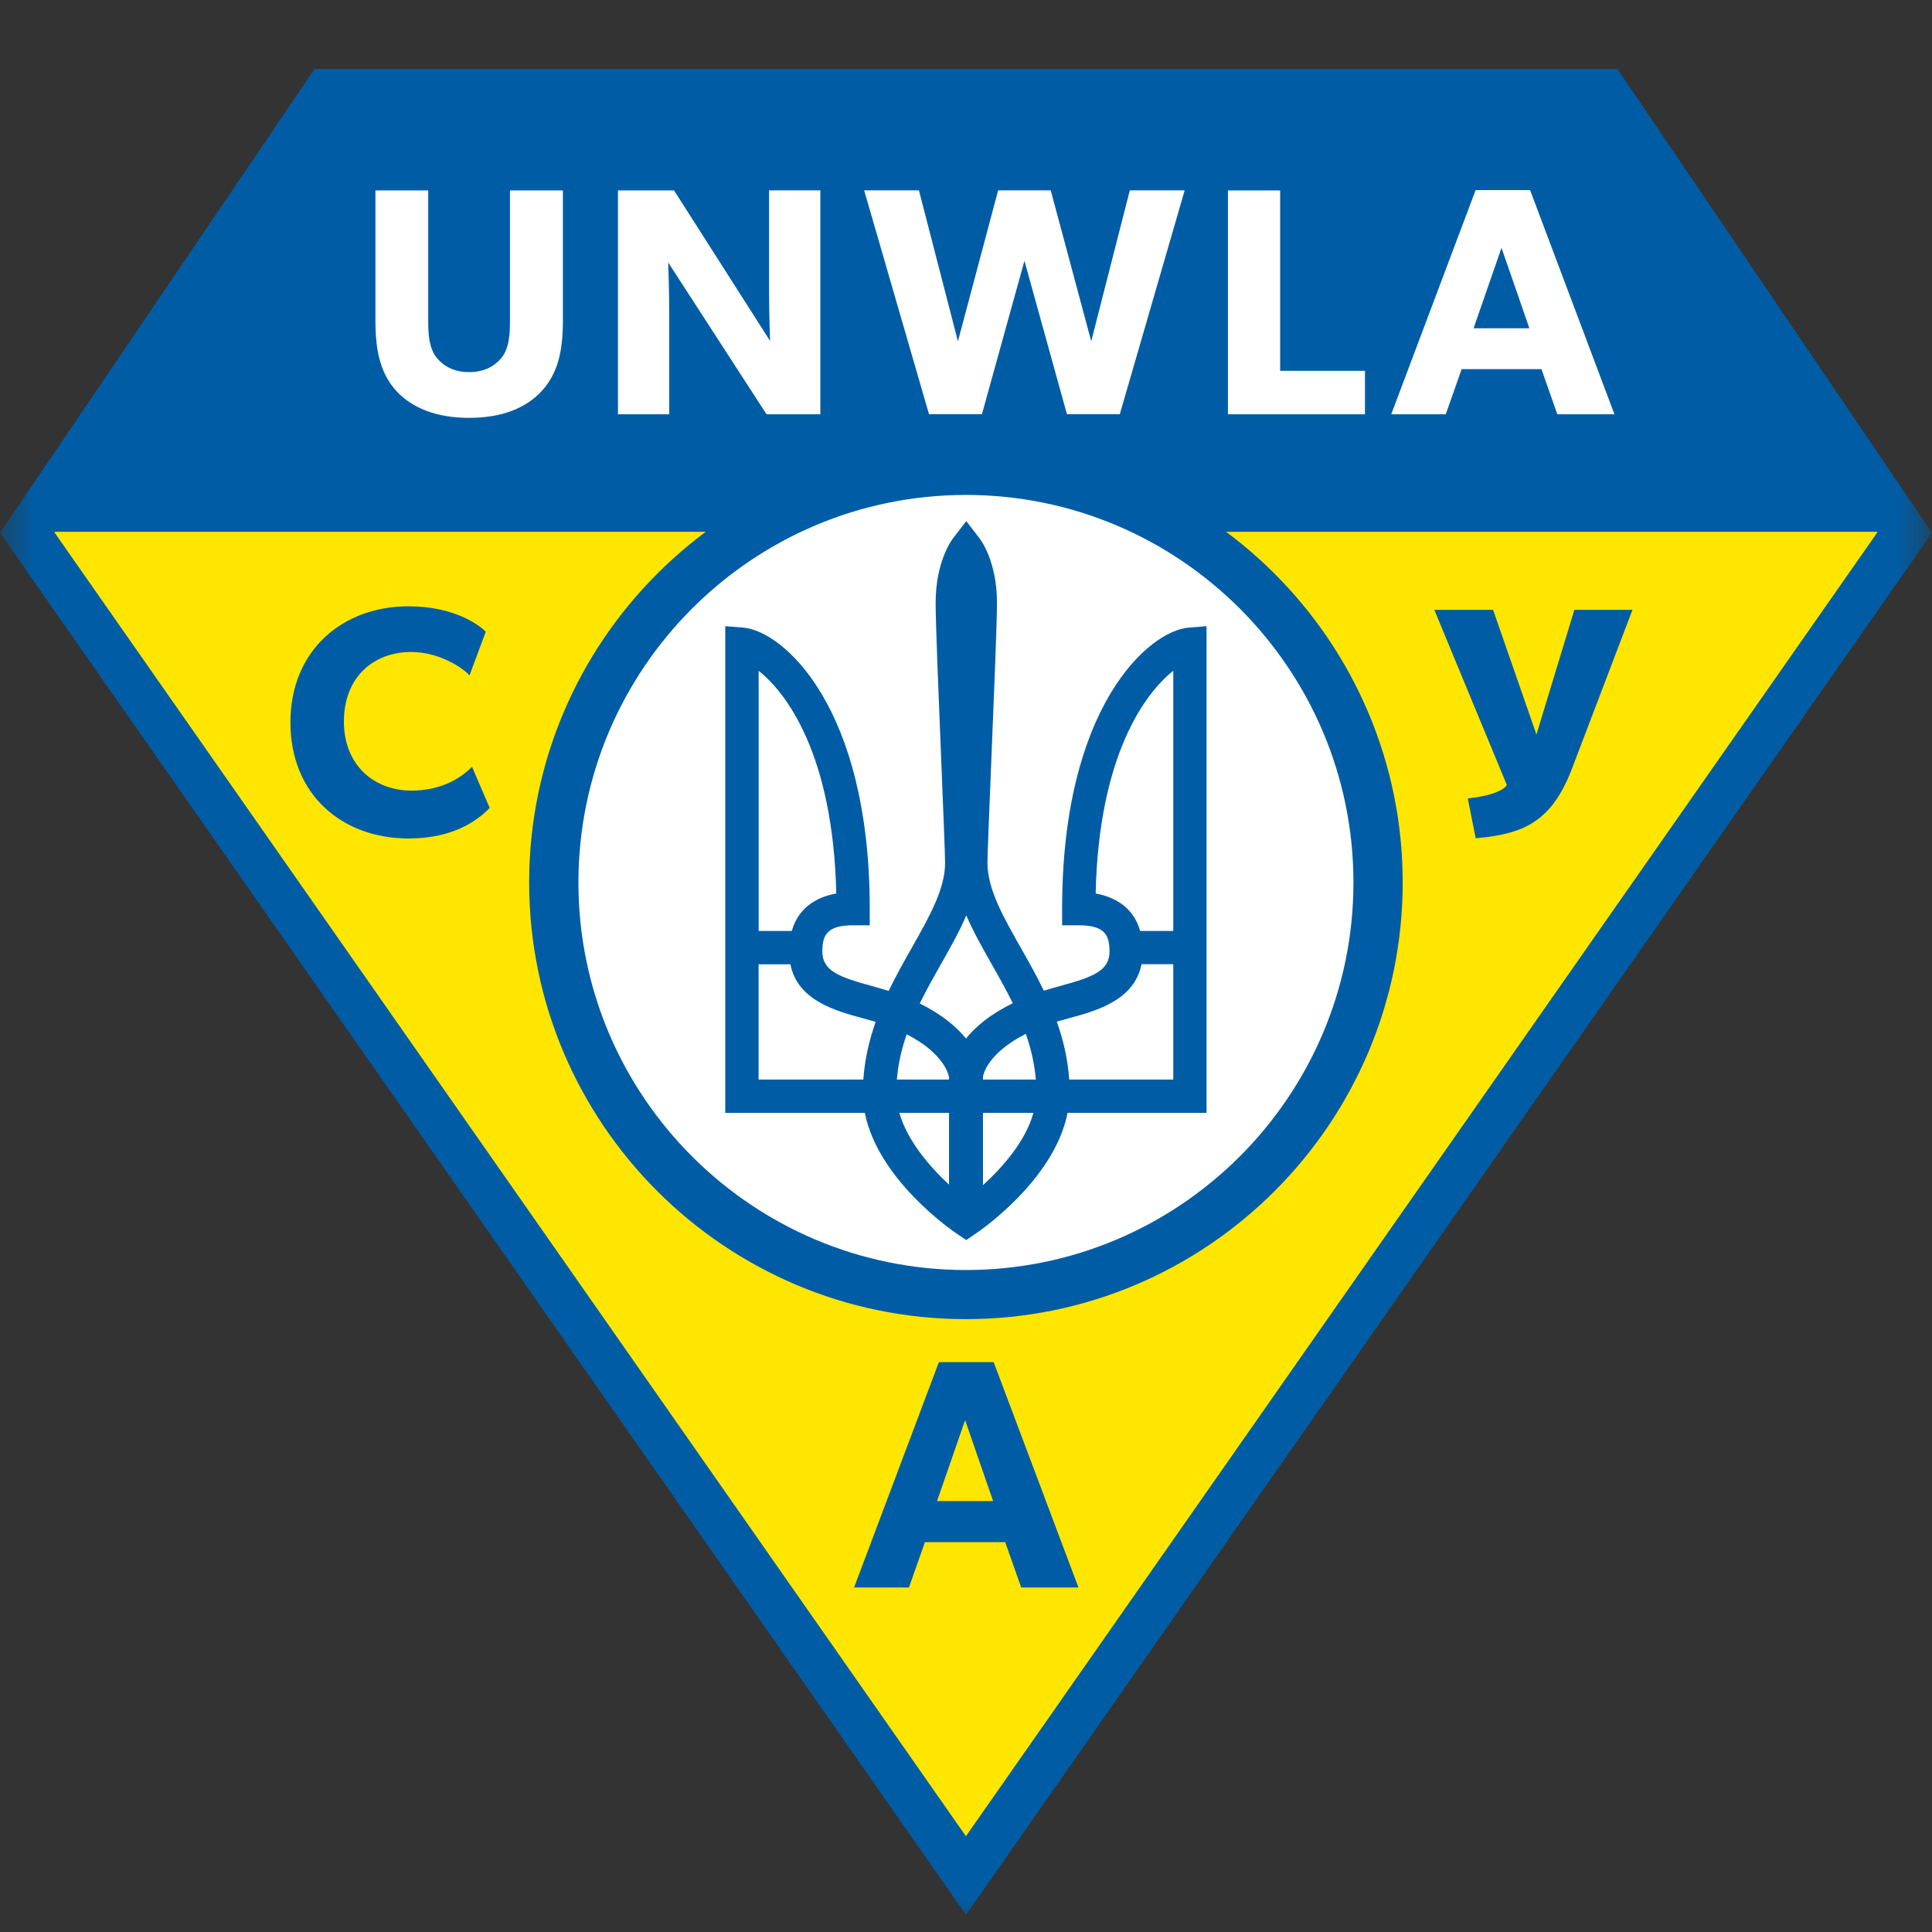
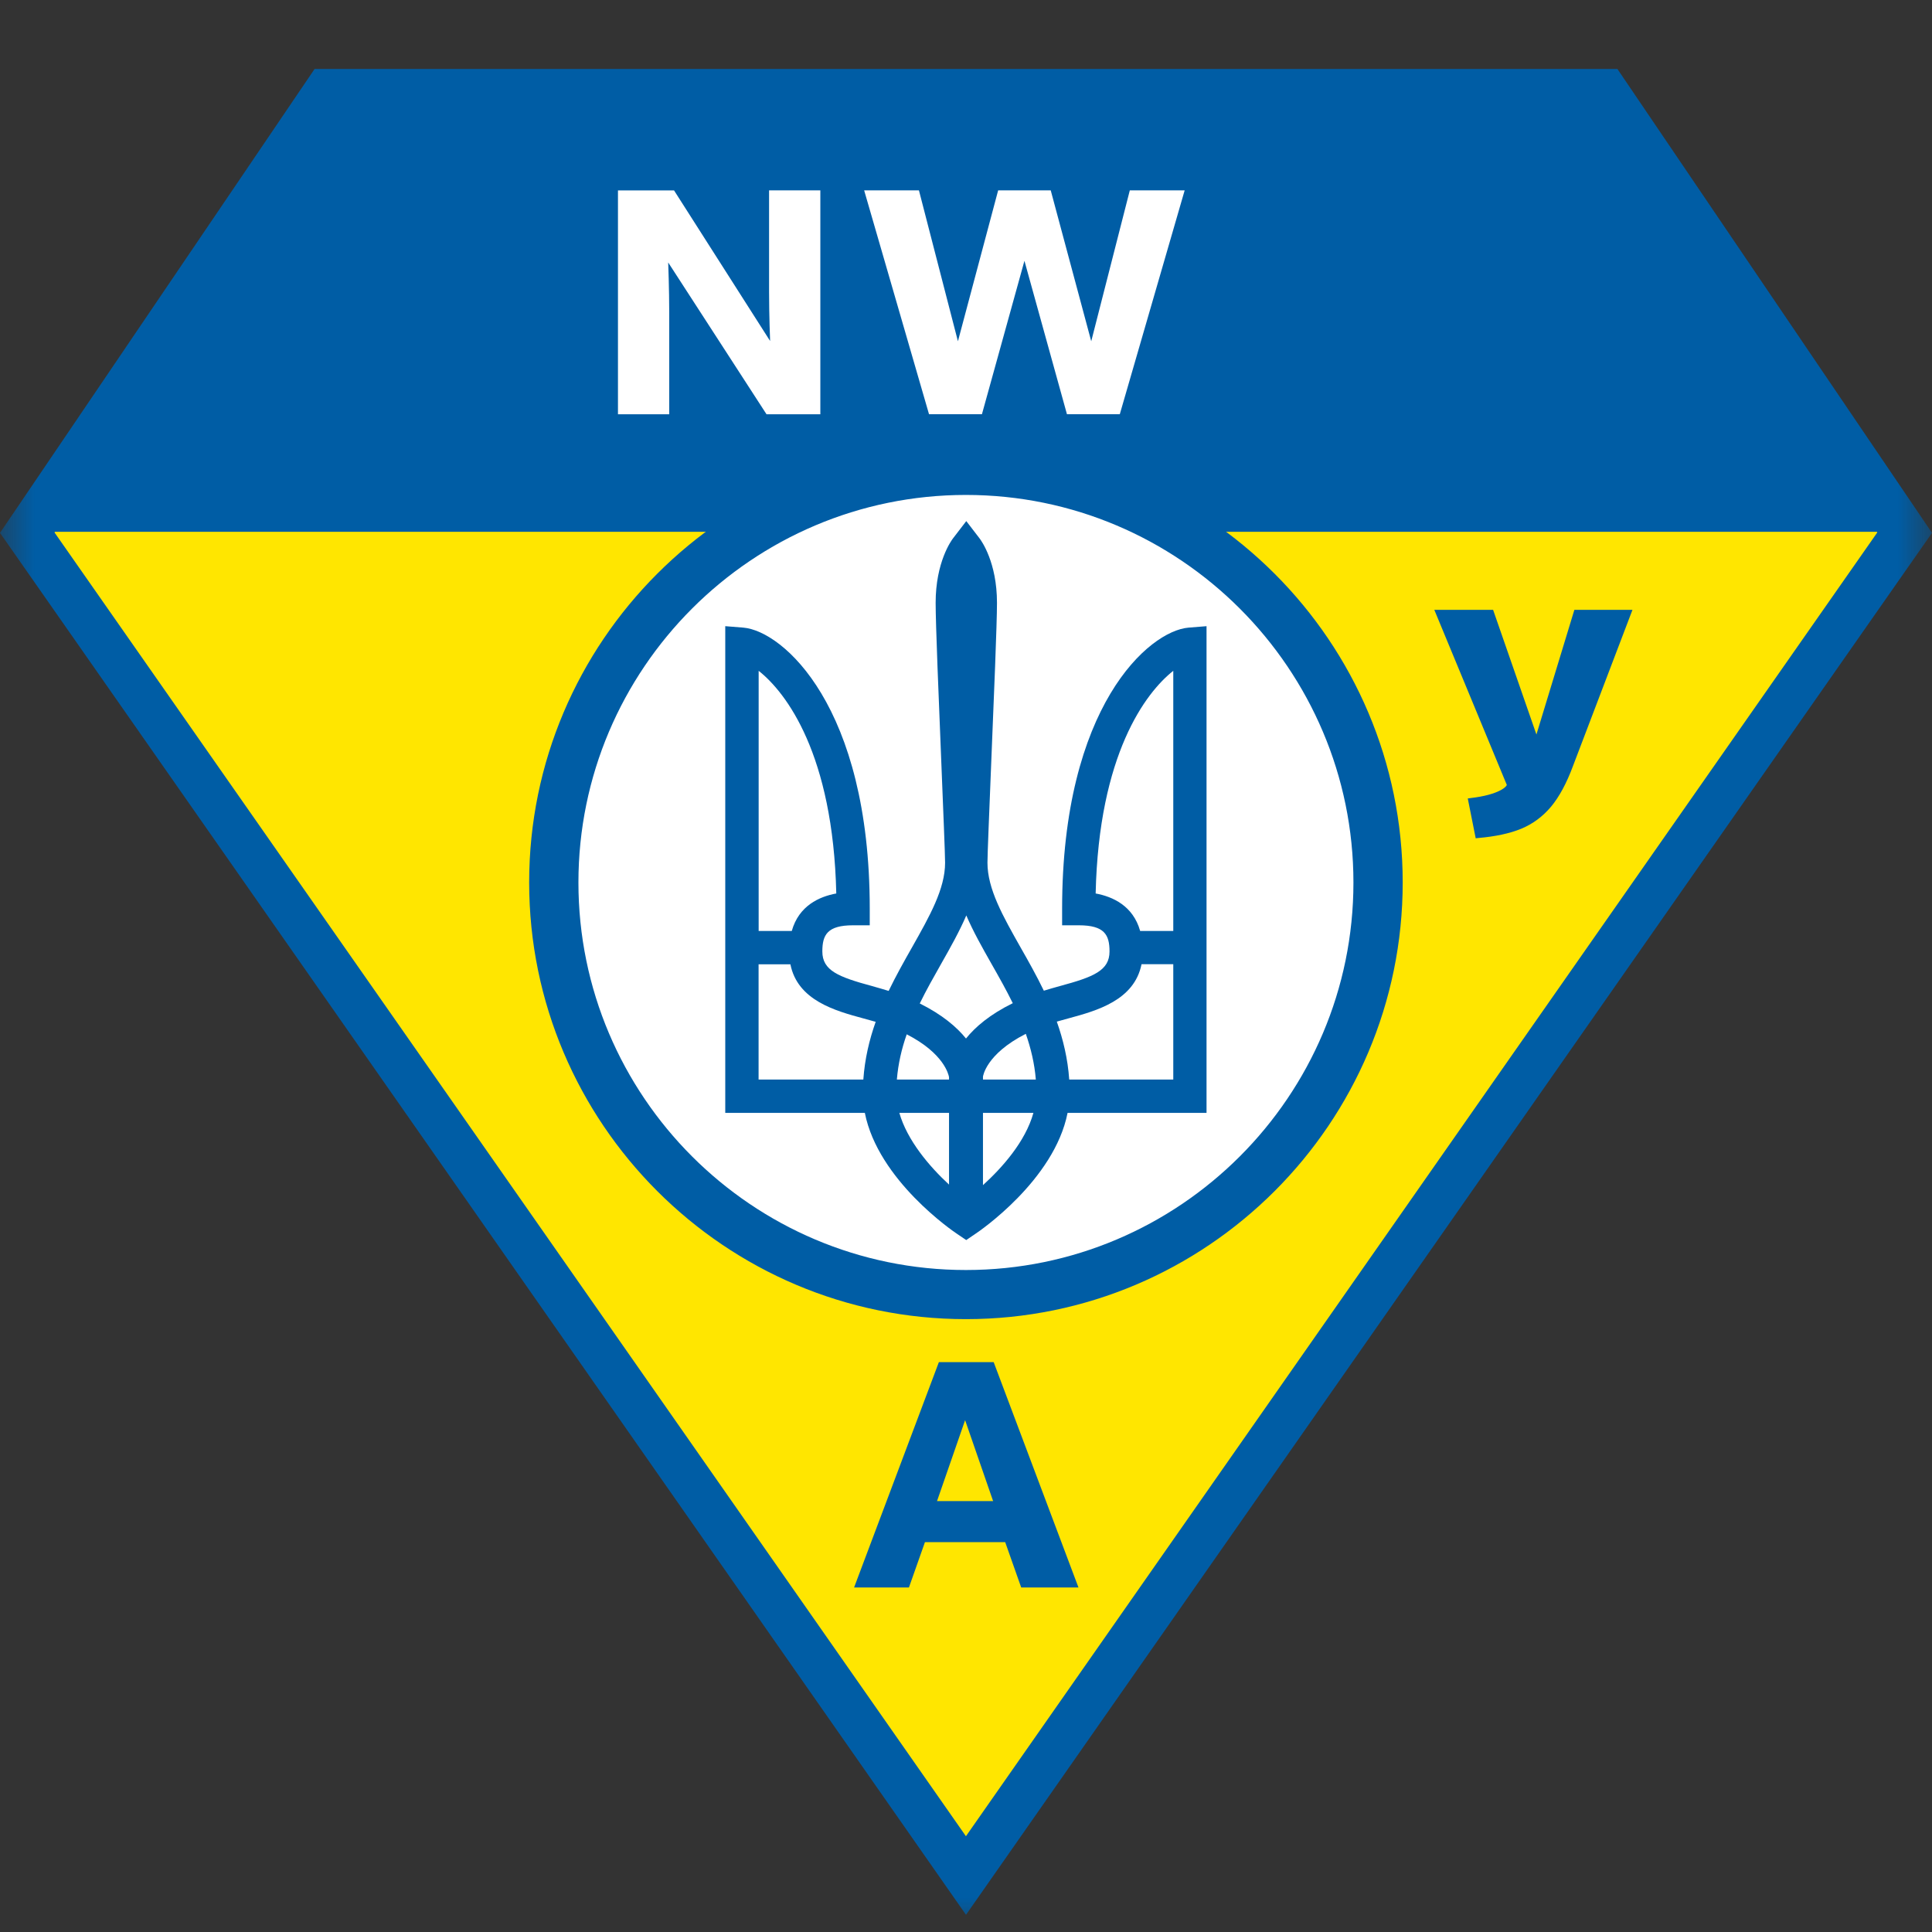
<svg xmlns="http://www.w3.org/2000/svg" width="28" height="28" viewBox="0 0 28 28" fill="none">
  <rect x="0" y="0" width="28" height="28" fill="#333333" stroke="none" />
  <mask id="mask0_102_53250" style="mask-type:alpha" maskUnits="userSpaceOnUse" x="0" y="0" width="28" height="28">
    <rect width="28" height="28" fill="#D9D9D9" />
  </mask>
  <g mask="url(#mask0_102_53250)">
    <path d="M14.001 27.181L0.497 7.652H27.496L14.001 27.181Z" fill="#FFE600" />
    <path d="M23.44 1H4.559L0 7.723L14 27.751L28 7.723L23.441 1H23.44ZM13.999 26.612L0.79 7.717L0.797 7.707H27.201L27.207 7.717L13.999 26.612Z" fill="#005DA5" />
-     <path d="M8.158 4.65C8.158 5.106 8.078 5.421 7.848 5.67C7.622 5.915 7.27 6.056 6.8 6.056C6.33 6.056 5.977 5.916 5.747 5.67C5.521 5.421 5.441 5.106 5.441 4.65V2.76H6.206V4.65C6.206 4.88 6.225 5.059 6.334 5.191C6.437 5.313 6.587 5.393 6.799 5.393C7.01 5.393 7.161 5.313 7.264 5.191C7.372 5.06 7.391 4.881 7.391 4.65V2.76H8.158V4.65Z" fill="white" />
    <path d="M11.889 6.004H11.109L9.684 3.804C9.684 3.804 9.699 4.194 9.699 4.537V6.004H8.956V2.76H9.769L11.161 4.942C11.161 4.942 11.146 4.575 11.146 4.231V2.759H11.889V6.003V6.004Z" fill="white" />
    <path d="M17.169 2.759L16.229 6.003H15.463L14.847 3.78L14.231 6.003H13.464L12.524 2.759H13.318L13.883 4.946L14.466 2.759H15.228L15.815 4.946L16.374 2.759H17.169Z" fill="white" />
-     <path d="M19.782 6.004H17.796V2.76H18.553V5.374H19.782V6.004Z" fill="white" />
-     <path d="M23.397 6.004H22.57L22.34 5.35H21.183L20.953 6.004H20.163L21.386 2.755H22.175L23.398 6.004H23.397ZM22.165 4.758L21.761 3.592L21.356 4.758H22.165Z" fill="white" />
    <path d="M13.999 18.761C17.297 18.761 19.971 16.087 19.971 12.789C19.971 9.49 17.297 6.816 13.999 6.816C10.701 6.816 8.027 9.49 8.027 12.789C8.027 16.087 10.701 18.761 13.999 18.761Z" fill="white" />
    <path d="M13.999 19.118C10.509 19.118 7.669 16.279 7.669 12.789C7.669 9.298 10.509 6.459 13.999 6.459C17.489 6.459 20.329 9.298 20.329 12.789C20.329 16.279 17.489 19.118 13.999 19.118ZM13.999 7.173C10.902 7.173 8.383 9.693 8.383 12.79C8.383 15.887 10.902 18.406 13.999 18.406C17.096 18.406 19.615 15.887 19.615 12.79C19.615 9.693 17.096 7.173 13.999 7.173Z" fill="#005DA5" />
    <path d="M17.487 9.075L17.225 9.096C16.651 9.144 15.393 10.237 15.393 13.168V13.41H15.634C16.007 13.41 16.08 13.548 16.08 13.789C16.08 14.066 15.849 14.159 15.359 14.291C15.282 14.312 15.204 14.335 15.128 14.358C15.021 14.137 14.904 13.929 14.791 13.731C14.534 13.276 14.311 12.883 14.311 12.503C14.311 12.381 14.338 11.744 14.365 11.069C14.404 10.119 14.449 9.042 14.449 8.737C14.449 8.148 14.222 7.836 14.196 7.802L14.004 7.552L13.812 7.802C13.786 7.836 13.56 8.148 13.56 8.737C13.56 9.041 13.604 10.119 13.643 11.069C13.67 11.744 13.697 12.381 13.697 12.503C13.697 12.883 13.474 13.276 13.217 13.731C13.104 13.93 12.986 14.14 12.879 14.361C12.8 14.337 12.719 14.313 12.639 14.291C12.149 14.158 11.918 14.066 11.918 13.789C11.918 13.548 11.991 13.41 12.364 13.41H12.605V13.168C12.605 10.237 11.346 9.144 10.773 9.096L10.511 9.075V16.129H12.534C12.727 17.105 13.818 17.848 13.869 17.881L14.003 17.972L14.137 17.881C14.188 17.848 15.279 17.106 15.472 16.129H17.486V9.075H17.487ZM15.879 12.949C15.925 10.93 16.605 10.037 17.004 9.722V13.492H16.524C16.421 13.126 16.124 12.994 15.879 12.949ZM15.011 15.646H14.246V15.604C14.246 15.604 14.284 15.279 14.867 14.983C14.94 15.193 14.993 15.412 15.012 15.645L15.011 15.646ZM14.004 13.266C14.104 13.5 14.235 13.732 14.37 13.97C14.476 14.156 14.582 14.344 14.678 14.539C14.346 14.702 14.134 14.884 14 15.051C13.867 14.886 13.657 14.706 13.33 14.543C13.425 14.347 13.533 14.158 13.639 13.97C13.774 13.732 13.905 13.499 14.005 13.266H14.004ZM13.141 14.99C13.684 15.269 13.747 15.575 13.754 15.61V15.646H12.998C13.017 15.415 13.068 15.197 13.141 14.99ZM12.12 12.949C11.874 12.994 11.578 13.126 11.475 13.492H10.995V9.722C11.394 10.037 12.074 10.93 12.12 12.949ZM10.995 13.975H11.455C11.559 14.499 12.104 14.649 12.514 14.76C12.575 14.776 12.635 14.793 12.691 14.809C12.599 15.068 12.533 15.346 12.512 15.646H10.994V13.974L10.995 13.975ZM13.034 16.129H13.754V17.168C13.468 16.904 13.148 16.527 13.034 16.129ZM14.246 17.176V16.129H14.977C14.86 16.549 14.52 16.927 14.246 17.176ZM15.496 15.646C15.475 15.344 15.408 15.066 15.316 14.806C15.37 14.79 15.427 14.775 15.485 14.759C15.895 14.648 16.439 14.498 16.544 13.974H17.004V15.646H15.496Z" fill="#005DA5" />
-     <path d="M7.098 11.708C6.932 11.878 6.587 12.152 5.92 12.152C4.96 12.152 4.209 11.519 4.209 10.47C4.209 9.42 4.97 8.787 5.92 8.787C6.591 8.787 6.955 9.066 7.04 9.156L6.804 9.789C6.742 9.709 6.392 9.449 5.962 9.449C5.409 9.449 4.984 9.818 4.984 10.456C4.984 11.095 5.428 11.458 5.962 11.458C6.369 11.458 6.661 11.297 6.841 11.113L7.097 11.709L7.098 11.708Z" fill="#005DA5" />
    <path d="M15.631 23.007H14.8L14.568 22.35H13.405L13.173 23.007H12.378L13.607 19.741H14.401L15.63 23.007H15.631ZM14.393 21.755L13.987 20.582L13.58 21.755H14.393Z" fill="#005DA5" />
    <path d="M22.817 8.838L22.267 10.645L21.639 8.838H20.787L21.838 11.376C21.834 11.386 21.819 11.412 21.76 11.446C21.658 11.503 21.509 11.543 21.315 11.566L21.272 11.572L21.387 12.149L21.423 12.145C21.671 12.124 21.881 12.079 22.046 12.011C22.213 11.942 22.359 11.834 22.479 11.691C22.598 11.548 22.705 11.35 22.797 11.101L23.659 8.838H22.817Z" fill="#005DA5" />
  </g>
</svg>